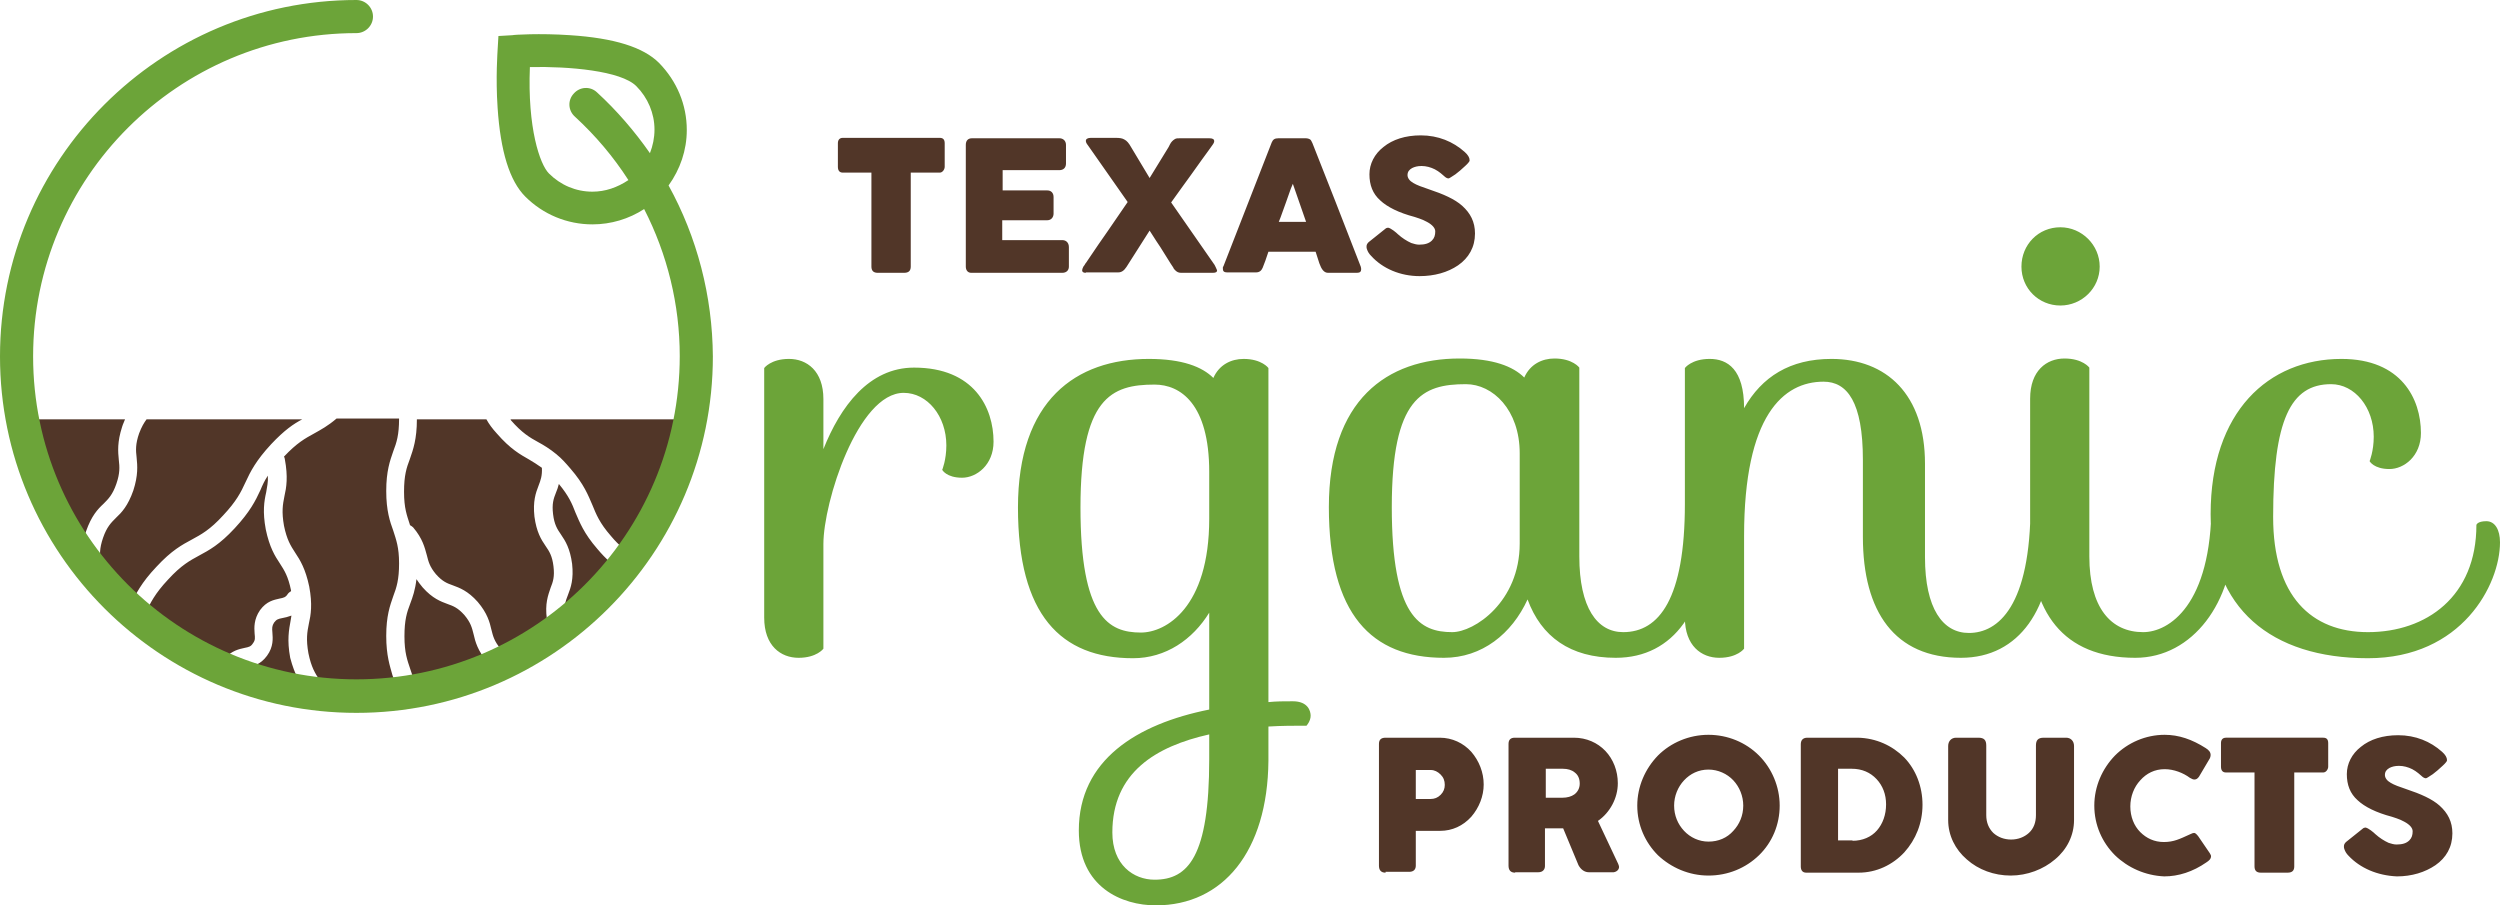
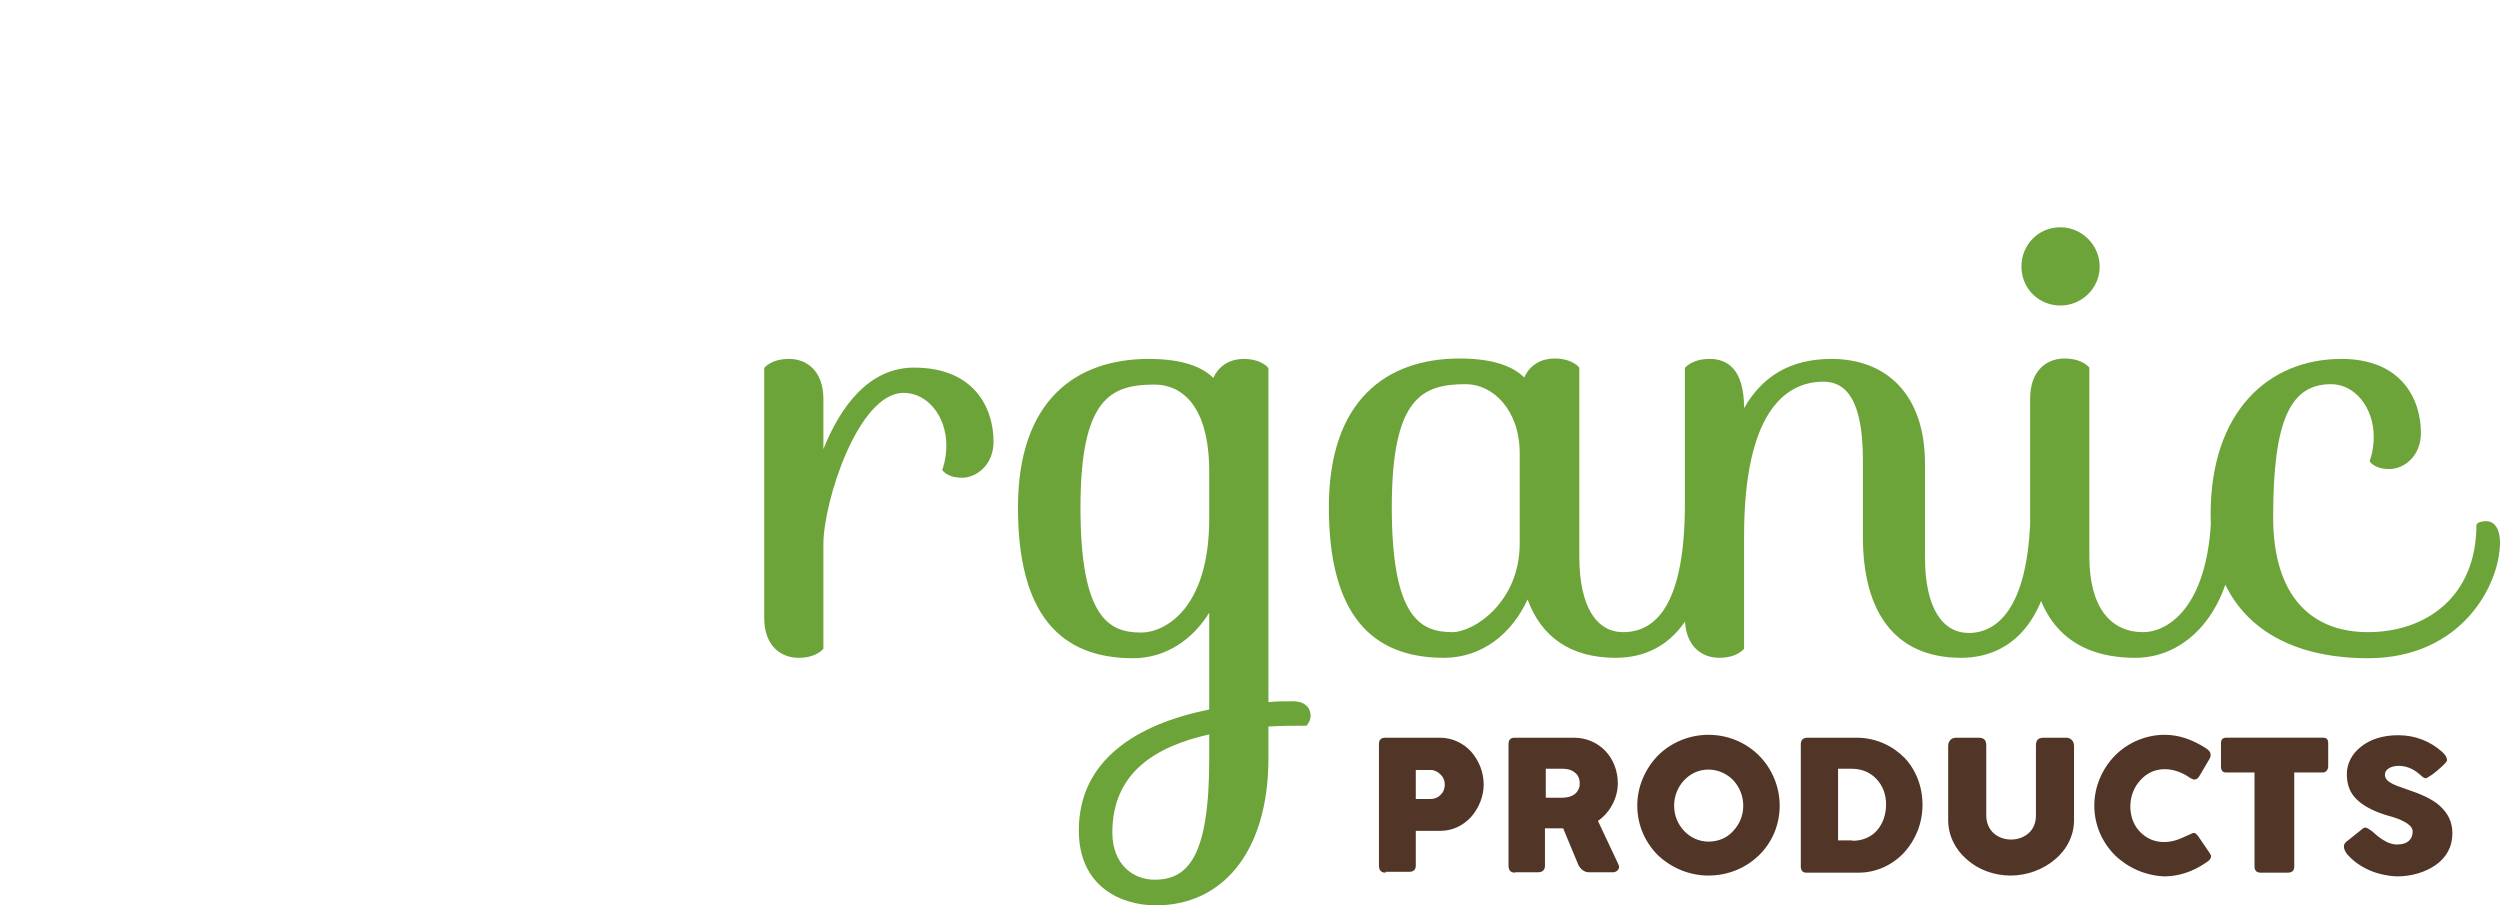
<svg xmlns="http://www.w3.org/2000/svg" version="1.1" id="Layer_1" x="0px" y="0px" viewBox="0 0 603.9 218.7" style="enable-background:new 0 0 603.9 218.7;" xml:space="preserve">
  <style type="text/css">
	.st0{fill:#513628;}
	.st1{fill:#6CA439;}
</style>
-   <path class="st0" d="M73.8,167c0,0.1,0.1,0.1,0.1,0.2c-5.7-0.9-11.1-2.3-16.4-4.3c0.1-0.2,0.2-0.4,0.3-0.6c0.6-0.8,1-0.9,2-1.1  c1.3-0.3,3.1-0.6,4.7-2.8c1.6-2.2,1.4-4.2,1.3-5.6c-0.1-1.1-0.1-1.6,0.4-2.4c0.6-0.8,1-0.9,2-1.1c0.6-0.1,1.4-0.3,2.2-0.6  c-0.1,0.4-0.1,0.8-0.2,1.2c-0.4,2.2-0.9,4.7-0.1,9C71.2,163.1,72.6,165.2,73.8,167z M117.7,159.9c-2.3-2.7-2.9-4.9-3.3-6.7  c-0.4-1.6-0.7-2.8-2.2-4.6c-1.6-1.8-2.7-2.2-4.1-2.7c-1.6-0.6-3.6-1.3-6-4c-0.6-0.7-1.1-1.4-1.5-2c-0.3,2.6-0.9,4.3-1.5,5.9  c-0.8,2.1-1.4,3.9-1.4,7.9s0.7,5.8,1.4,7.9c0.5,1.5,1.1,3.1,1.4,5.4c6.4-1.2,12.5-3.1,18.4-5.7C118.5,160.7,118.1,160.3,117.7,159.9  z M93.3,153.6c0-4.8,0.9-7.3,1.7-9.6c0.8-2.1,1.4-4,1.4-7.9c0-3.9-0.7-5.7-1.4-7.9c-0.8-2.2-1.7-4.8-1.7-9.6c0-4.8,0.9-7.3,1.7-9.6  c0.8-2.1,1.4-3.9,1.4-7.9v0H81.3c-2.1,1.8-3.8,2.7-5.4,3.6c-2.2,1.2-4.2,2.3-7.3,5.6c0.1,0.2,0.2,0.4,0.2,0.6c0.8,4.3,0.4,6.8-0.1,9  c-0.4,2-0.7,3.7-0.1,7.1c0.7,3.4,1.6,4.8,2.7,6.5c1.2,1.8,2.5,3.9,3.4,8.2c0.8,4.3,0.4,6.8-0.1,9c-0.4,2-0.7,3.7-0.1,7.1  c0.7,3.4,1.6,4.8,2.7,6.5c0.7,1,1.4,2.1,2,3.5c2.2,0.2,4.5,0.3,6.7,0.3c3.4,0,6.8-0.2,10.1-0.7c-0.3-1.7-0.7-3-1.2-4.3  C94.2,160.9,93.3,158.4,93.3,153.6z M59.1,156.5c1-0.2,1.5-0.3,2-1.1c0.6-0.8,0.5-1.3,0.4-2.4c-0.1-1.4-0.2-3.4,1.3-5.6  c1.6-2.2,3.4-2.5,4.7-2.8c1-0.2,1.5-0.3,2-1.1c0.2-0.3,0.5-0.5,0.8-0.7c0-0.1,0-0.1,0-0.2c-0.7-3.4-1.6-4.8-2.7-6.5  c-1.2-1.8-2.5-3.9-3.4-8.2c-0.8-4.3-0.4-6.8,0.1-9c0.2-1.3,0.5-2.4,0.4-4c-0.8,1.2-1.3,2.3-1.8,3.5c-1.2,2.6-2.5,5.2-6.2,9.2  c-3.7,4-6.2,5.3-8.6,6.6c-2.2,1.2-4.3,2.3-7.5,5.8c-3.2,3.4-4.3,5.7-5.4,8c-0.2,0.5-0.5,1-0.7,1.5c5.7,4.6,12,8.5,18.6,11.5  c0.2-0.6,0.5-1.2,1-1.8C56,157.1,57.8,156.8,59.1,156.5z M20.8,128.3c1.3-3.7,2.8-5.3,4.2-6.6c1.2-1.2,2.2-2.2,3.1-4.8  c0.9-2.6,0.8-4.1,0.6-5.8c-0.2-2-0.4-4.3,0.8-8c0.2-0.7,0.5-1.2,0.7-1.8H4c3.2,12.2,8.6,23.3,15.8,32.9  C19.7,132.6,19.9,130.8,20.8,128.3z M130,106.8c1.3,0.7,2.8,1.6,4.5,3c0,0,0,0,0.1,0.1c1,0.8,2,1.9,3.2,3.3c3.3,3.8,4.3,6.5,5.3,8.8  c0.9,2.2,1.7,4.3,4.5,7.5c2,2.4,3.6,3.5,5,4.5c7.1-9.5,12.5-20.6,15.6-32.7h-44.9c0.1,0.1,0.1,0.1,0.1,0.2  C126.1,104.6,128,105.7,130,106.8z M37.8,136.9c3.7-4,6.2-5.3,8.6-6.6c2.2-1.2,4.3-2.3,7.5-5.8c3.2-3.4,4.3-5.6,5.4-8  c1.2-2.6,2.5-5.2,6.2-9.2c3.2-3.4,5.4-4.9,7.5-6H35.4c-0.6,0.8-1.2,1.8-1.8,3.4c-0.9,2.6-0.8,4.1-0.6,5.8c0.2,2,0.4,4.3-0.8,8  c-1.3,3.7-2.8,5.3-4.2,6.6c-1.2,1.2-2.2,2.2-3.1,4.8c-0.9,2.6-0.8,4.1-0.6,5.8c0.1,1.1,0.2,2.4,0.1,3.9c2.2,2.5,4.5,4.8,6.9,7  c0.1-0.2,0.2-0.4,0.3-0.6C32.8,143.5,34.1,140.8,37.8,136.9z M133,142c0.6-1.5,1-2.7,0.7-5.2c-0.3-2.5-1-3.6-1.9-4.9  c-1.1-1.6-2.2-3.4-2.7-7.1c-0.4-3.7,0.3-5.7,1-7.5c0.5-1.3,0.9-2.4,0.8-4.3c-1.1-0.8-2.1-1.4-3.1-2c-2.1-1.2-4.5-2.5-7.8-6.3  c-1.1-1.2-1.9-2.3-2.5-3.4h-16.8v0c0,4.8-0.9,7.3-1.7,9.6c-0.8,2.1-1.4,3.9-1.4,7.9s0.7,5.7,1.4,7.9c0,0.1,0,0.1,0.1,0.2  c0.2,0.1,0.5,0.3,0.7,0.5c2.3,2.7,2.8,4.9,3.3,6.7c0.4,1.6,0.7,2.8,2.2,4.6c1.6,1.8,2.7,2.2,4.1,2.7c1.6,0.6,3.6,1.3,6,4  c2.3,2.7,2.9,4.9,3.3,6.7c0.4,1.6,0.7,2.8,2.2,4.6c1,1.2,1.8,1.7,2.7,2.1c3.2-1.7,6.3-3.6,9.3-5.7c-0.4-1-0.6-2.1-0.8-3.6  C131.6,145.8,132.4,143.8,133,142z M144.3,132.6c-3.3-3.8-4.3-6.5-5.3-8.8c-0.8-2.1-1.6-4-4-6.9c-0.2,0.8-0.4,1.4-0.7,2.1  c-0.6,1.5-1,2.7-0.7,5.2c0.3,2.5,1,3.6,1.9,4.9c1.1,1.6,2.2,3.4,2.7,7.1c0.4,3.7-0.3,5.7-1,7.5c-0.6,1.5-1,2.7-0.7,5.2  c0.1,0.5,0.1,0.9,0.2,1.3c4.7-3.8,9.1-8,13-12.7C148.1,136.5,146.4,135.1,144.3,132.6z" />
  <path class="st1" d="M198.9,156.7c0,0-1.6,2.2-6,2.2c-4.3,0-8.3-2.9-8.3-9.7V88.9c0,0,1.6-2.2,6-2.2c4.3,0,8.3,2.9,8.3,9.7v12.1  c4.1-10.3,11-19.7,21.9-19.7c14.5,0,19.2,9.7,19.2,17.9c0,5.6-4.1,8.7-7.6,8.7c-3.8,0-4.8-1.9-4.8-1.9s1-2.4,1-5.9  c0-7.1-4.6-12.7-10.3-12.7c-11.1,0-19.4,26.5-19.4,36.5V156.7z M277.5,86.7c8.1,0,12.9,1.9,15.6,4.6c1.4-3.2,4.3-4.6,7.3-4.6  c4.4,0,6,2.2,6,2.2v80.7c1.9-0.2,3.8-0.2,5.9-0.2c3.7,0,4.3,2.4,4.3,3.5c0,1.3-1,2.4-1,2.4c-3,0-6,0-9.2,0.2v8.3  c-0.2,21.9-11,34.9-27.2,34.9c-8.1,0-18.6-4.3-18.6-18.1c0-17,14-25.7,31.5-29.2V148c-4,6.5-10.5,11-18.4,11  c-17.5,0-27.8-10.5-27.8-36.4C245.9,96.7,259.9,86.7,277.5,86.7z M292.1,114c0-16.5-7-21.1-13.2-21.1c-10.5,0-17.9,3.2-17.9,29.7  c0,26.5,6.8,30.2,14.6,30.2c6,0,16.5-6,16.5-27.5V114z M292.1,177.4c-12.9,2.9-23.4,9.2-23.4,23.7c0,7.8,5.1,11.4,10.2,11.4  c8.1,0,13.2-5.6,13.2-29.1V177.4z M409.5,120.8c1.3,0,2.9,1.6,2.9,8.4c0,17.6-7.9,29.7-22.1,29.7c-11,0-18-5.1-21.3-14.1  c-3.8,8.3-11,14.1-20.2,14.1c-17.5,0-27.8-10.5-27.8-36.4c0-25.9,14-35.9,31.6-35.9c8.1,0,12.9,1.9,15.6,4.6  c1.4-3.2,4.3-4.6,7.3-4.6c4.4,0,6,2.2,6,2.2v45.6c0,12.4,4.3,18.3,10.6,18.3c8.7,0,14.9-8.1,14.9-31  C407.1,121.8,407.3,120.8,409.5,120.8z M367.1,131.3v-21.8c0-10.5-6.5-16.7-13-16.7c-10.5,0-17.9,3.2-17.9,29.7  c0,26.5,6.8,30.2,14.6,30.2C356.1,152.7,367.1,145.4,367.1,131.3z M492.9,120.8c1.3,0,2.9,1.6,2.9,8.4c0,17.6-7.9,29.7-22.1,29.7  c-16,0-23.7-11.1-23.7-29.2v-18.6c0-14-3.8-18.9-9.5-18.9c-9.7,0-19.2,8.1-19.2,37.3v27.2c0,0-1.6,2.2-6,2.2c-4.3,0-8.3-2.9-8.3-9.7  V88.9c0,0,1.6-2.2,6-2.2c4.3,0,8.3,2.5,8.3,11.9c4.3-7.6,11.1-11.9,21.1-11.9c13.3,0,22.6,8.6,22.6,25.3v22.6  c0,12.4,4.3,18.3,10.6,18.3c7.1,0,14.9-6.5,14.9-31C490.5,121.8,490.7,120.8,492.9,120.8z M497.7,54.9c5.2,0,9.5,4.3,9.5,9.5  s-4.3,9.4-9.5,9.4s-9.4-4.1-9.4-9.4S492.4,54.9,497.7,54.9z M536.6,120.8c1.3,0,2.9,1.6,2.9,8.4c0,16-9.7,29.7-23.7,29.7  c-17.5,0-25.4-11.1-25.4-29.2V96.3c0-6.8,4-9.7,8.3-9.7c4.4,0,6,2.2,6,2.2v45.6c0,12.4,5.2,18.3,13,18.3c6.2,0,16.5-6.5,16.5-31  C534.2,121.8,534.5,120.8,536.6,120.8z M600.6,125.9c2.1,0,3.3,2.1,3.3,5.1c0,10.2-9.2,28-31.9,28c-23.4,0-38-12.1-38-34.8  c0-24.8,14-37.5,31.6-37.5c14.5,0,19.2,9.7,19.2,17.9c0,5.6-4.1,8.7-7.6,8.7c-3.8,0-4.8-1.9-4.8-1.9s1-2.4,1-5.9  c0-7.1-4.6-12.7-10.3-12.7c-9.8,0-14,8.6-14,32.1c0,19.1,9.2,27.8,22.9,27.8c14.1,0,26.2-8.6,26.2-25.9  C598.2,126.8,598.4,125.9,600.6,125.9z" />
  <path class="st0" d="M334.7,210.8c-1.1,0-1.6-0.6-1.6-1.7v-29.4c0-1,0.5-1.5,1.6-1.5h13.1c3,0,5.7,1.3,7.6,3.4c1.9,2.2,3,5,3,7.9  c0,2.8-1.1,5.6-3,7.8c-2,2.2-4.6,3.4-7.5,3.4H342v8.4c0,0.9-0.5,1.5-1.6,1.5H334.7z M345.6,193c0.9,0,1.7-0.3,2.4-1  c0.7-0.7,1-1.5,1-2.4c0-1-0.3-1.8-1-2.5c-0.7-0.7-1.5-1.1-2.4-1.1H342v7H345.6z M366,210.8c-1.1,0-1.6-0.6-1.6-1.7v-29.4  c0-1,0.5-1.5,1.5-1.5h14.3c3,0,5.7,1.2,7.6,3.2c1.9,2,3,4.8,3,7.8c0,3.6-1.9,7.1-4.8,9.1l4.9,10.4c0.1,0.3,0.2,0.5,0.2,0.7  c0,0.7-0.6,1.2-1.3,1.3c-0.7,0-1.7,0-3,0h-3c-1,0-1.9-0.6-2.5-1.7l-3.7-8.9h-4.4v9.1c0,0.8-0.5,1.5-1.6,1.5H366z M377.4,192.7  c1.2,0,2.2-0.3,2.9-0.8c0.8-0.6,1.3-1.5,1.3-2.6c0-1.2-0.4-2.1-1.2-2.7c-0.7-0.6-1.7-0.9-2.9-0.9h-4.1v7H377.4z M400.5,206.6  c-3.1-3.1-5-7.3-5-12c0-4.6,1.9-8.9,5-12.1c3.1-3.1,7.5-5,12.2-5c4.6,0,9,1.8,12.2,5c3.1,3.1,5,7.5,5,12.1c0,4.6-1.8,8.9-5,12  c-3.2,3.1-7.5,4.9-12.2,4.9S403.7,209.6,400.5,206.6z M418.7,200.7c1.5-1.6,2.4-3.7,2.4-6.1c0-2.3-0.9-4.5-2.4-6.1  c-1.5-1.6-3.7-2.6-6-2.6c-2.4,0-4.4,1-5.9,2.6c-1.5,1.6-2.4,3.8-2.4,6.1c0,2.4,0.9,4.5,2.4,6.1c1.5,1.6,3.6,2.6,5.9,2.6  C415.1,203.3,417.2,202.4,418.7,200.7z M436.3,210.8c-0.9,0-1.3-0.6-1.3-1.5v-29.5c0-1,0.5-1.6,1.6-1.6h12.2  c4.4,0.1,8.3,1.9,11.2,4.8c2.8,2.9,4.4,7,4.4,11.4c0,4.4-1.6,8.4-4.4,11.5c-2.8,3-6.7,4.9-11,4.9H436.3z M447.5,203.1  c2.4,0,4.5-0.9,5.9-2.5c1.4-1.6,2.2-3.8,2.2-6.3c0-2.4-0.8-4.5-2.3-6.1c-1.5-1.6-3.5-2.5-6-2.5h-3.3v17.3H447.5z M475.1,207.6  c-2.8-2.4-4.5-5.8-4.5-9.5v-17.9c0-1.2,0.8-2,1.9-2h5.4c1.4,0,1.9,0.6,1.9,1.9v16.8c0,1.8,0.6,3.2,1.7,4.3c1.1,1,2.6,1.6,4.3,1.6  s3.2-0.6,4.3-1.6c1.2-1.1,1.7-2.6,1.7-4.3v-16.8c0-1.3,0.5-1.9,1.9-1.9h5.4c1.1,0,1.9,0.8,1.9,2v17.9c0,3.7-1.7,7.1-4.6,9.5  c-2.8,2.4-6.7,3.9-10.7,3.9C481.7,211.5,477.9,210.1,475.1,207.6z M510.9,206.6c-3.1-3.1-5-7.3-5-12c0-4.6,1.9-8.9,5-12.1  c3.1-3.1,7.4-5,12-5c3.4,0,6.6,1.1,9.9,3.2h0c0.8,0.5,1.2,1,1.2,1.7c0,0.3-0.1,0.6-0.2,0.8l-2.6,4.4c-0.3,0.4-0.6,0.7-1.1,0.7  c-0.3,0-0.6-0.1-1.1-0.4c-1.6-1.2-3.9-2.1-6.1-2.1c-2.4,0-4.4,1-5.9,2.7c-1.5,1.6-2.4,3.9-2.4,6.3c0,2.5,0.9,4.7,2.4,6.2  c1.5,1.5,3.4,2.4,5.7,2.4c1.2,0,2.2-0.2,3.1-0.5s2-0.8,3.3-1.4c0.4-0.2,0.7-0.3,0.9-0.3c0.3,0,0.6,0.3,1,0.8l2.8,4.1  c0.1,0.2,0.3,0.5,0.3,0.7c0,0.7-0.5,1.1-1.1,1.5c-3.3,2.3-6.8,3.4-10.2,3.4C518.2,211.5,514,209.6,510.9,206.6z M546.1,210.8  c-1,0-1.5-0.5-1.5-1.5v-22.7h-6.9c-0.8,0-1.2-0.5-1.2-1.4v-5.7c0-0.8,0.4-1.3,1.2-1.3h23.5c0.8,0,1.2,0.4,1.2,1.3v5.7  c0,0.6-0.5,1.4-1.2,1.4h-7v22.7c0,1-0.5,1.5-1.6,1.5H546.1z M567.3,206.7c-0.5-0.5-0.8-1-1-1.6c-0.1-0.2-0.1-0.4-0.1-0.7  c0-0.4,0.2-0.7,0.5-1l4-3.2c0.2-0.2,0.5-0.3,0.7-0.3c0.7,0.1,2,1.2,2.4,1.6c1,0.9,2.1,1.6,3.2,2.1c0.6,0.2,1.3,0.4,1.9,0.4  c1.4,0,2.4-0.3,3.1-1c0.6-0.6,0.8-1.3,0.8-2.2c0-0.8-0.7-1.6-2-2.3c-1.2-0.7-2.8-1.1-3-1.2c-3.8-1-6.6-2.4-8.3-4  c-1.8-1.6-2.6-3.7-2.6-6.3c0-2.5,1.2-4.9,3.4-6.6c2.2-1.8,5.3-2.8,9-2.8c4.2,0,7.8,1.5,10.6,4c0.8,0.7,1.2,1.4,1.2,2  c0,0.2-0.1,0.4-0.3,0.6c-0.3,0.4-1,1-2,1.9c-0.8,0.7-1.5,1.2-2.2,1.6c-0.3,0.2-0.5,0.3-0.6,0.3c-0.3,0-0.7-0.2-1.1-0.6  c-0.1-0.1-1.2-1.1-2.2-1.6c-1-0.5-2.1-0.8-3.2-0.8c-1,0-1.7,0.2-2.3,0.5c-0.7,0.4-1.1,0.9-1.1,1.7c0,0.7,0.5,1.4,1.4,1.9  c0.8,0.5,2.2,1,3.7,1.5c3.6,1.2,6.3,2.4,8.1,4c2,1.8,3.1,3.9,3.1,6.7c0,3.3-1.5,5.9-4.1,7.7c-2.5,1.7-5.7,2.7-9.3,2.7  C574.3,211.5,570.1,209.7,567.3,206.7z" />
-   <path class="st0" d="M212,65.9c-1,0-1.5-0.5-1.5-1.5V41.7h-6.9c-0.8,0-1.2-0.5-1.2-1.4v-5.7c0-0.8,0.4-1.3,1.2-1.3H227  c0.8,0,1.2,0.4,1.2,1.3v5.7c0,0.6-0.5,1.4-1.2,1.4h-7v22.7c0,1-0.5,1.5-1.6,1.5H212z M234.6,65.9c-0.8,0-1.3-0.6-1.3-1.5V35  c0-1,0.5-1.6,1.5-1.6h21.1c0.9,0,1.6,0.6,1.6,1.6v4.5c0,1-0.6,1.6-1.6,1.6h-13.7V46H253c0.9,0,1.5,0.6,1.5,1.6v4  c0,0.9-0.6,1.6-1.5,1.6h-10.9V58h14.5c0.9,0,1.6,0.6,1.6,1.7v4.7c0,0.9-0.6,1.5-1.6,1.5H234.6z M262.3,65.9c-0.6,0-0.9-0.2-0.9-0.6  c0-0.2,0.1-0.5,0.3-0.9L262,64c0.1-0.2,0.2-0.4,0.4-0.6l0.4-0.6c1.8-2.7,3.4-5,4.8-7l4.8-7l-9.6-13.7c-0.4-0.5-0.5-0.8-0.5-1.1  c0-0.4,0.4-0.7,1.2-0.7h6c1,0,1.6,0.1,2.1,0.4c0.6,0.3,1.1,0.9,1.6,1.8l4.5,7.5l4.6-7.5l0.3-0.6c0.3-0.6,0.7-1,1.2-1.3  c0.3-0.2,0.7-0.2,1.2-0.2h7.1c0.8,0,1.2,0.2,1.2,0.7c0,0.2-0.1,0.5-0.4,0.9l-1,1.4l-1.6,2.2c-2.1,2.9-3.6,5.1-4.6,6.4  c-1.3,1.8-2.2,3.1-2.8,3.9L293.4,64c0.2,0.4,0.4,0.8,0.6,1.3c0,0.4-0.3,0.6-1,0.6h-7.7c-0.6,0-1-0.2-1.4-0.6  c-0.2-0.2-0.4-0.4-0.5-0.7c-0.2-0.3-0.4-0.6-0.6-0.9l-2.5-4l-1-1.5l-1.6-2.5l-5.6,8.8c-0.6,0.9-1.2,1.3-2,1.3H262.3z M328.7,64.4  c0.1,0.3,0.1,0.5,0.1,0.7c0,0.5-0.3,0.8-1,0.8h-7c-1,0-1.6-0.9-2.1-2.3l-0.9-2.8h-11.4c-0.5,1.6-1,2.9-1.4,3.9  c-0.3,0.7-0.8,1.1-1.6,1.1h-7c-0.7,0-1-0.3-1-0.8c0-0.2,0-0.4,0-0.4c0-0.1,0-0.2,0.1-0.2l11.7-30c0.3-0.7,0.7-1,1.6-1h6.6  c0.4,0,0.8,0.1,1.1,0.3c0.1,0.1,0.2,0.2,0.3,0.4c0.1,0.2,0.1,0.3,0.2,0.4C320.5,43.3,324.4,53.3,328.7,64.4L328.7,64.4z M315.5,53.6  l-3.2-9.2l-0.5,1.2l-1.2,3.4l-1.3,3.6l-0.4,1H315.5z M331.2,61.8c-0.5-0.5-0.8-1-1-1.6c-0.1-0.2-0.1-0.4-0.1-0.7  c0-0.4,0.2-0.7,0.5-1l4-3.2c0.2-0.2,0.5-0.3,0.7-0.3c0.7,0.1,2,1.2,2.4,1.6c1,0.9,2.1,1.6,3.2,2.1c0.6,0.2,1.3,0.4,1.9,0.4  c1.4,0,2.4-0.3,3.1-1c0.6-0.6,0.8-1.3,0.8-2.2c0-0.8-0.7-1.6-2-2.3c-1.2-0.7-2.8-1.1-3-1.2c-3.8-1-6.6-2.4-8.3-4  c-1.8-1.6-2.6-3.7-2.6-6.3c0-2.5,1.2-4.9,3.4-6.6c2.2-1.8,5.3-2.8,9-2.8c4.2,0,7.8,1.5,10.6,4c0.8,0.7,1.2,1.4,1.2,2  c0,0.2-0.1,0.4-0.3,0.6c-0.3,0.4-1,1-2,1.9c-0.8,0.7-1.5,1.2-2.2,1.6c-0.3,0.2-0.5,0.3-0.6,0.3c-0.3,0-0.7-0.2-1.1-0.6  c-0.1-0.1-1.2-1.1-2.2-1.6c-1-0.5-2.1-0.8-3.2-0.8c-1,0-1.7,0.2-2.3,0.5c-0.7,0.4-1.1,0.9-1.1,1.7c0,0.7,0.5,1.4,1.4,1.9  c0.8,0.5,2.2,1,3.7,1.5c3.6,1.2,6.3,2.4,8.1,4c2,1.8,3.1,3.9,3.1,6.7c0,3.3-1.5,5.9-4.1,7.7c-2.5,1.7-5.7,2.6-9.3,2.6  C338.3,66.7,334,64.9,331.2,61.8z" />
-   <path class="st1" d="M161.5,44.8c2.8-3.9,4.4-8.5,4.4-13.4c0-6.1-2.4-11.8-6.7-16.2c-3.8-3.8-10.8-6-21.5-6.7  c-7.3-0.5-13.7-0.1-13.9,0l-3.4,0.2l-0.2,3.4c0,0.3-0.5,6.6,0,13.9c0.7,10.6,2.9,17.7,6.7,21.5c4.3,4.3,10.1,6.7,16.2,6.7  c4.5,0,8.8-1.3,12.5-3.7c5.6,10.9,8.6,23.1,8.6,35.5c0,43.1-35,78.1-78.1,78.1S8,129.1,8,86.1C8,43,43,8,86.1,8c2.2,0,4-1.8,4-4  s-1.8-4-4-4C38.6,0,0,38.6,0,86.1c0,47.5,38.6,86.1,86.1,86.1s86.1-38.6,86.1-86.1C172.1,71.5,168.4,57.3,161.5,44.8z M143.1,46.3  c-4,0-7.7-1.6-10.5-4.4c-2.2-2.2-5.2-11-4.6-25.7c9.5-0.2,22,0.9,25.7,4.6c2.8,2.8,4.4,6.6,4.4,10.5c0,2-0.4,3.9-1.1,5.7  c-3.7-5.3-8-10.3-12.8-14.7c-1.6-1.5-4.1-1.4-5.6,0.3c-1.5,1.6-1.4,4.1,0.3,5.6c5,4.6,9.3,9.7,12.9,15.3  C149.1,45.3,146.2,46.3,143.1,46.3z" />
</svg>